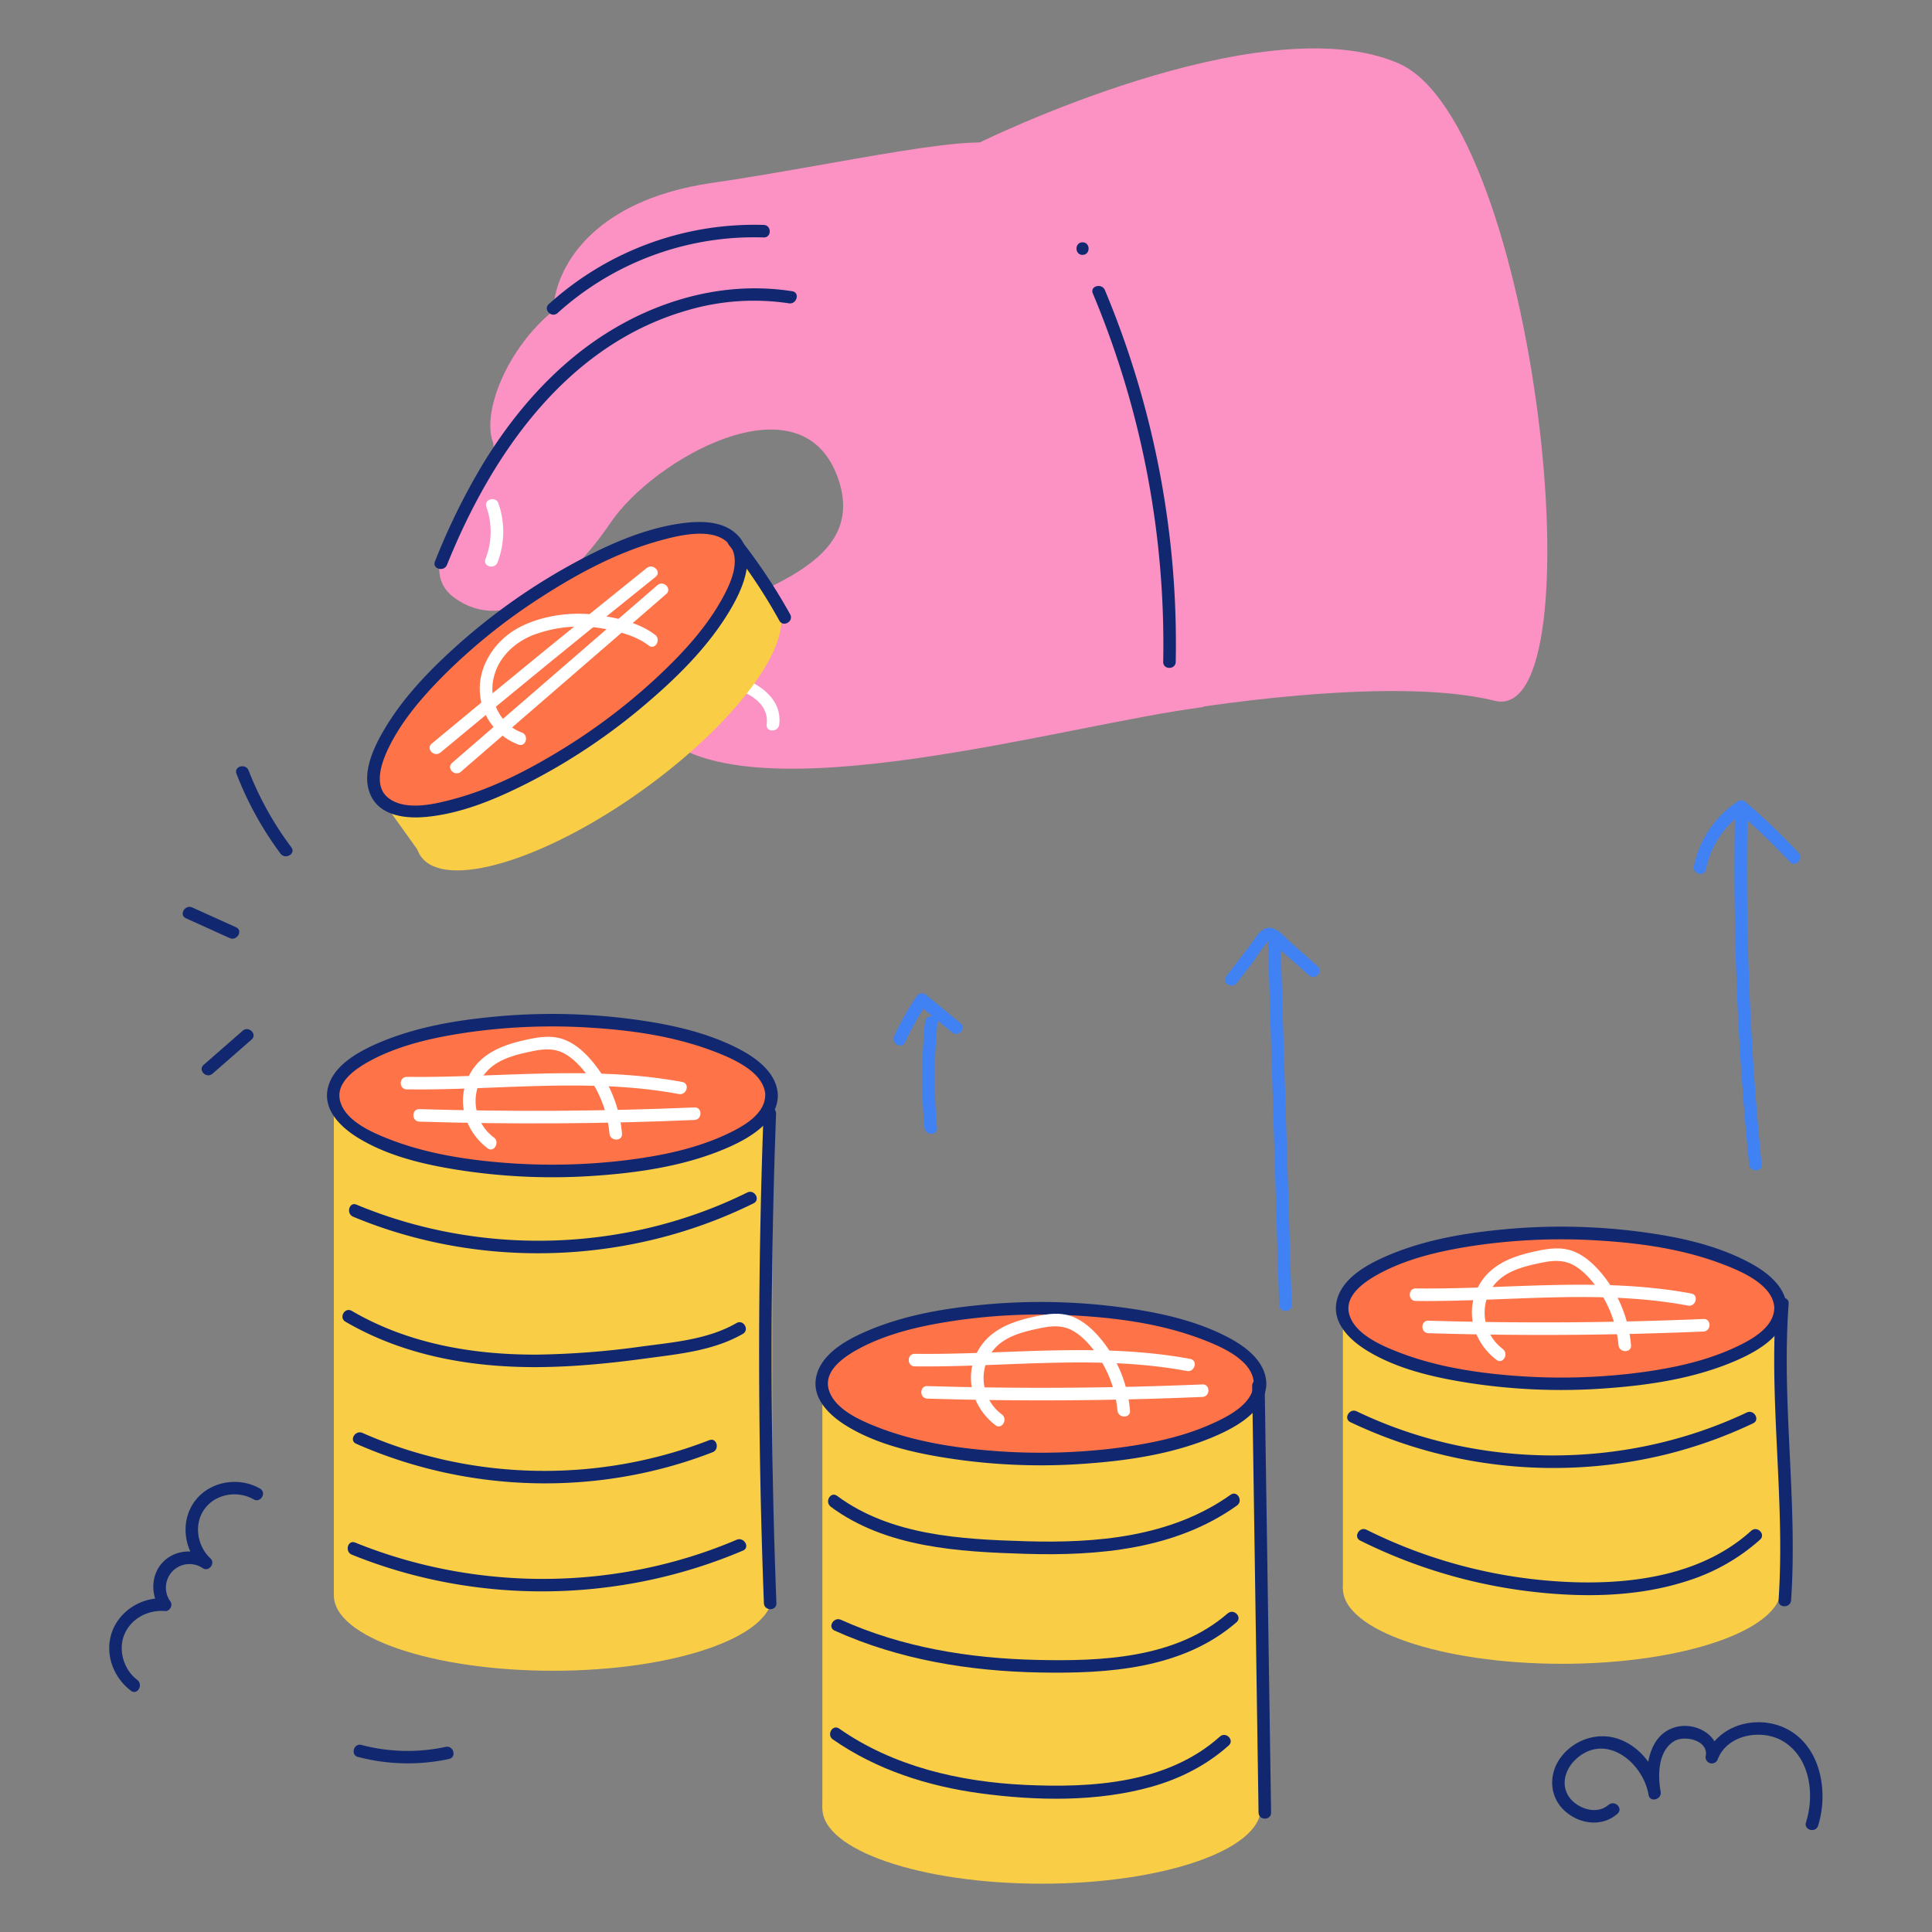
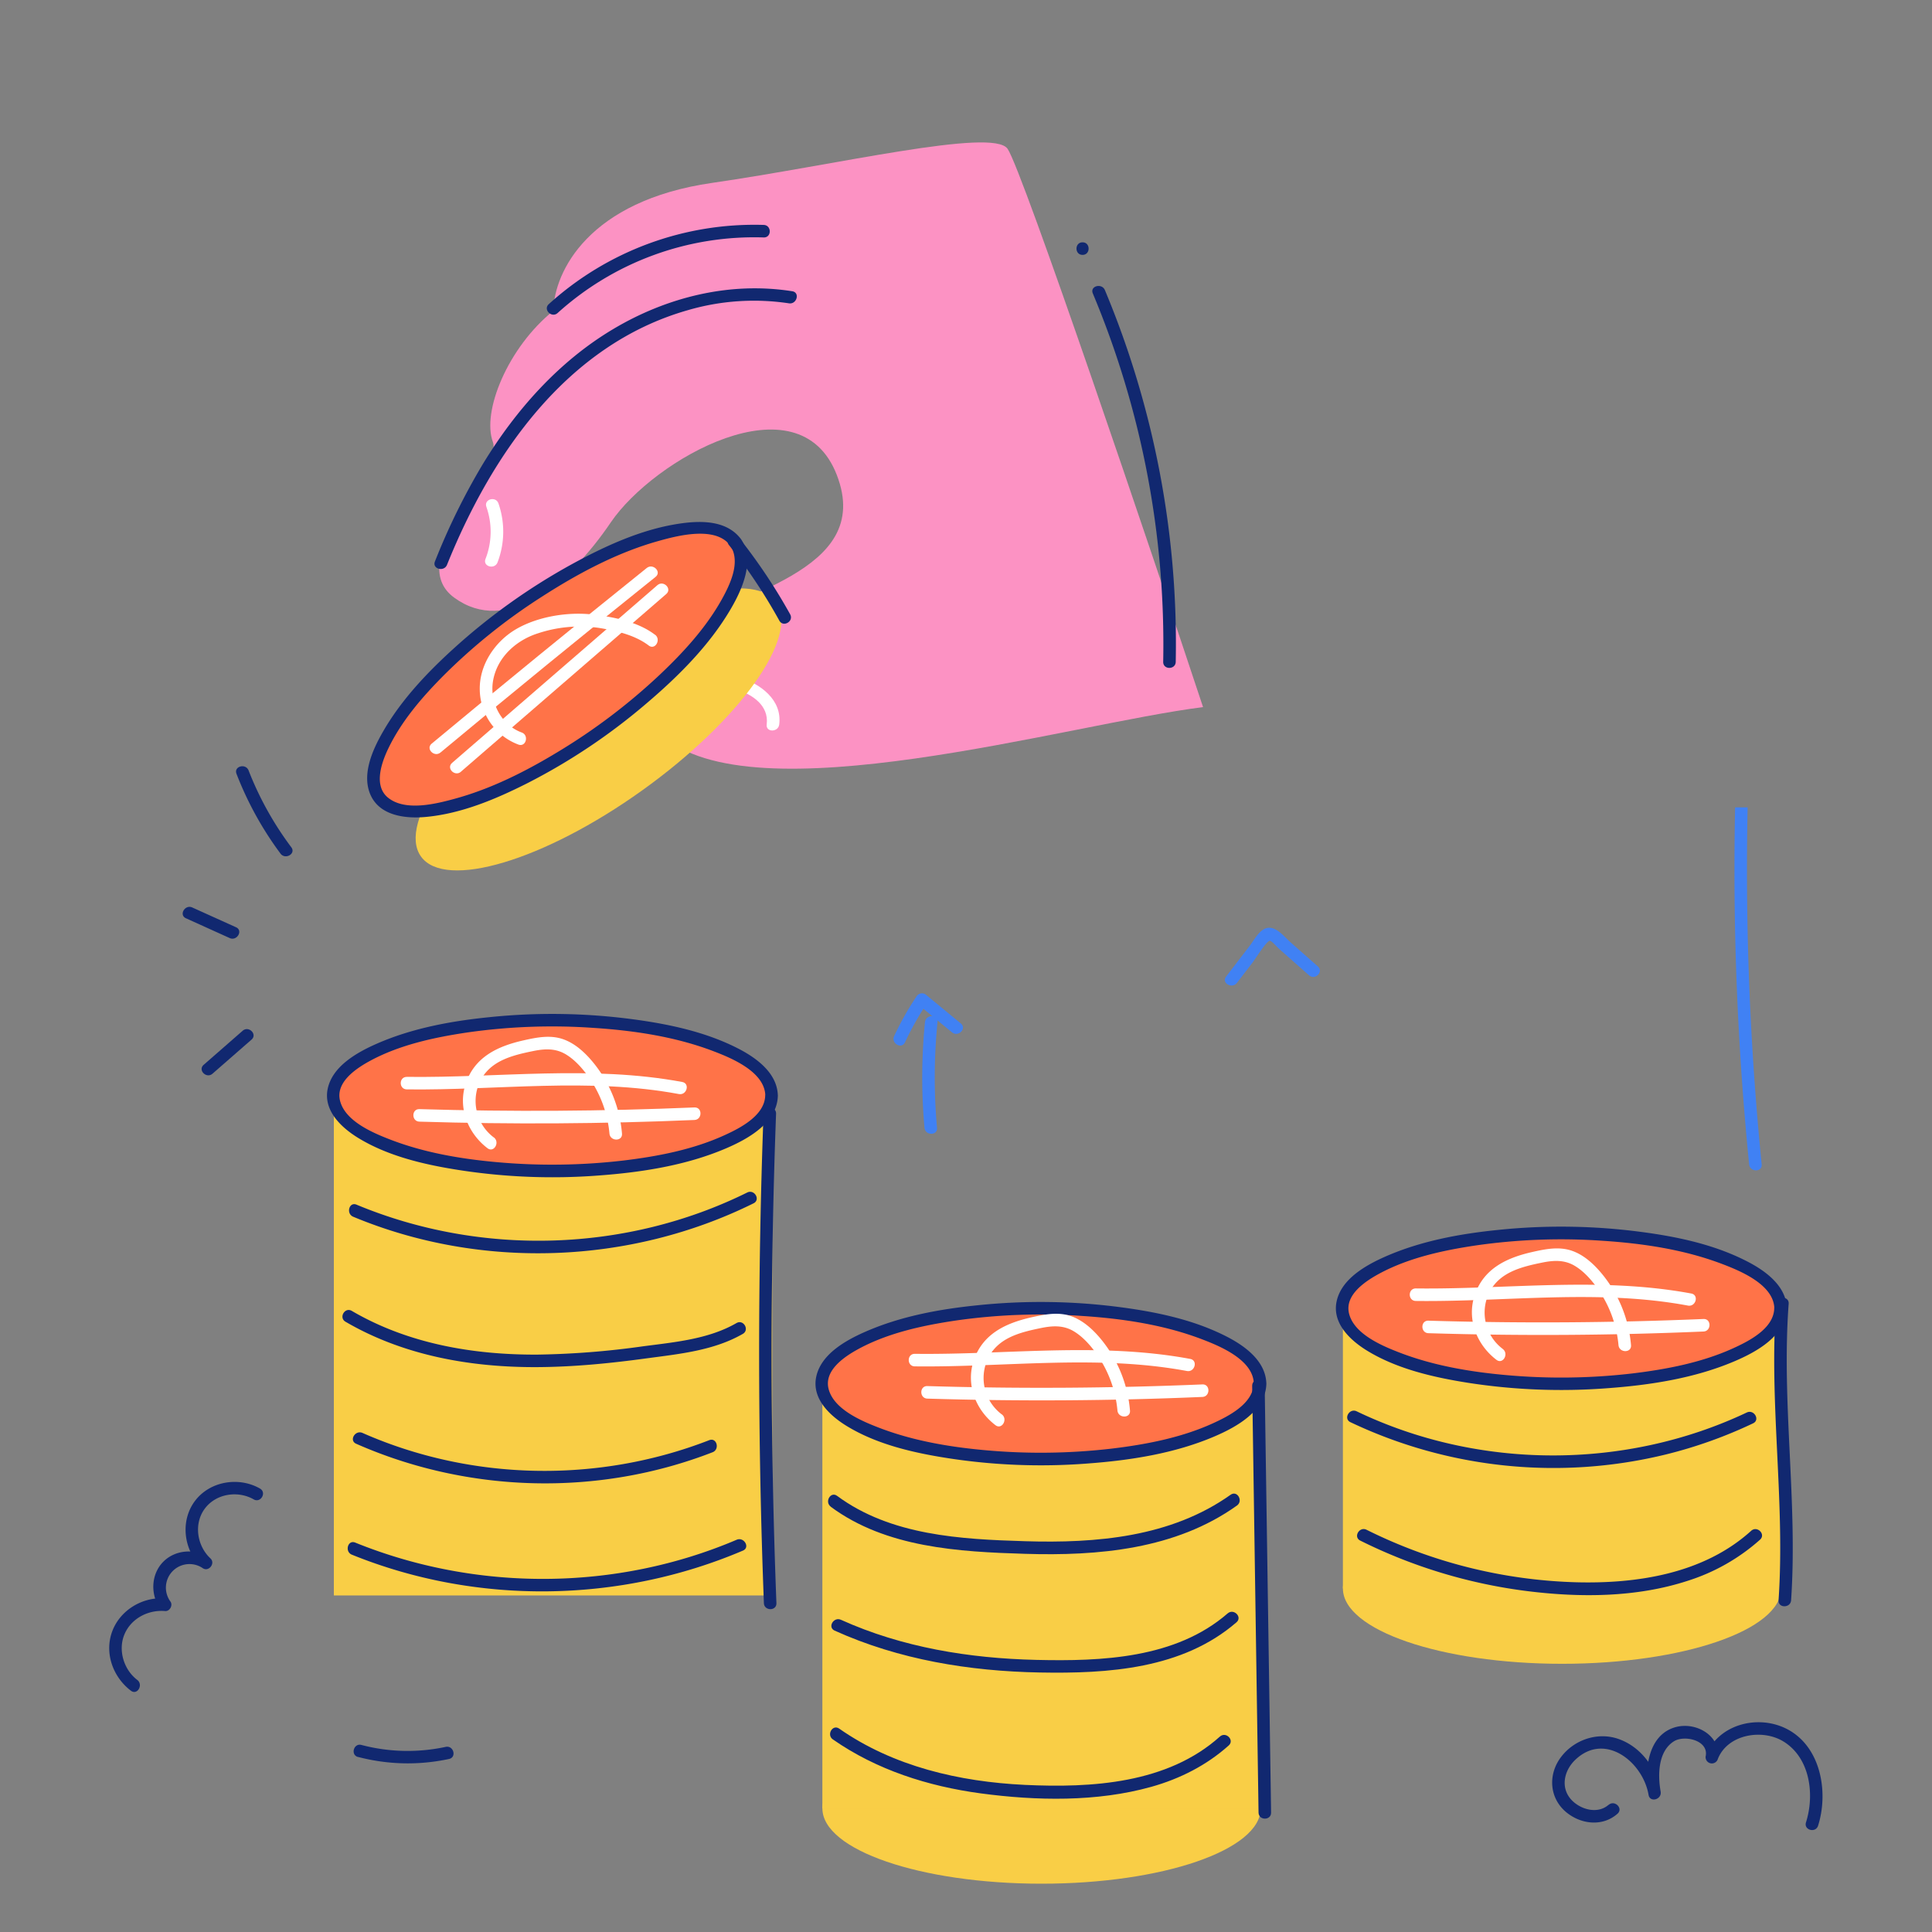
<svg xmlns="http://www.w3.org/2000/svg" viewBox="0 0 1000 1000" width="1000" height="1000">
  <rect x="0" y="0" width="1000" height="1000" fill="#808080" stroke="none" />
  <path d="M342.2 380.31s-23.34-25 9.64-52.25c26.32-21.76 101-31.17 81.31-82.17s-94.89-8.08-117 24.49-54.05 58.59-81 39 25-65.39 20-80.51c-5.91-15.79 7.7-49 31.25-68 .48-20.31 18.3-57 82.27-66.22S513.82 66 521.51 77s75.07 210.07 101.19 289c-69.76 8.72-233.8 57.42-280.5 14.31z" fill="#fc92c3" />
  <path d="M231.37 292.35c23.15-57.44 62.11-114 124.67-131.81a121.89 121.89 0 0152.31-3.54c4.08.65 5.84-5.6 1.73-6.25-32.21-5.1-64.85 3-92.67 19.57-28.36 16.88-50.69 42.18-67.69 70.2a345.06 345.06 0 00-24.6 50.1c-1.56 3.87 4.71 5.55 6.25 1.73zM288.64 162a151.76 151.76 0 01106.65-39.1c4.17.14 4.17-6.35 0-6.48a158.4 158.4 0 00-111.24 41c-3.09 2.81 1.51 7.39 4.59 4.58z" fill="#112870" />
  <path d="M358.12 360.79c4-9.28 15.3-6.59 22.82-4.11 8.34 2.75 17.14 8.33 15.9 18.33-.51 4.13 6 4.09 6.48 0 1.61-12.9-9.8-21-20.66-24.58-10.22-3.38-25-5-30.13 7.09-1.62 3.8 4 7.1 5.59 3.27z" fill="#fff" />
-   <ellipse cx="286.26" cy="825.8" fill="#f9ce46" rx="113.44" ry="38.98" />
  <path d="M172.81 567.25H399.7V825.8H172.81z" fill="#f9ce46" />
  <ellipse cx="285.87" cy="566.98" fill="#ff7348" rx="113.44" ry="38.98" />
  <path d="M396.07 567c-.25 10.5-13.17 17-21.33 20.7-16.27 7.39-34.53 10.88-52.18 13a317.79 317.79 0 01-65.7.8c-18.65-1.69-37.6-4.95-55.12-11.76-9-3.49-23.11-9.5-25.73-20-2.45-9.82 8.74-17 16-20.9 15-8 32.31-11.78 49-14.31a308.71 308.71 0 0166-2.51c21.09 1.36 42.63 4.56 62.46 12.15 9.42 3.6 26.37 10.67 26.66 22.92.1 4.16 6.58 4.18 6.48 0-.28-12.06-11.75-20-21.47-24.85-16.82-8.42-35.82-12.34-54.34-14.77a316.65 316.65 0 00-73.33-1c-19.93 2-40.2 5.71-58.63 13.83-10 4.4-22.85 11.59-25.24 23.35-2.27 11.17 7 19.89 15.57 25.2 15.6 9.62 34.62 14 52.51 16.78a314.2 314.2 0 0072 2.82c22.41-1.65 45.48-5.2 66.26-14.12 11.27-4.85 26.35-13.2 26.68-27.25.03-4.28-6.45-4.27-6.55-.08z" fill="#112870" />
  <ellipse cx="311.5" cy="378.2" fill="#f9ce46" rx="113.44" ry="38.98" transform="matrix(.81 -.58 .58 .81 -161.89 251.86)" />
-   <path d="M196.638 412.621l184.53-132.013 22.634 31.637-184.53 132.014z" fill="#f9ce46" />
  <ellipse cx="288.43" cy="346.62" fill="#ff7348" rx="113.44" ry="38.98" transform="rotate(-35.58 288.44 346.626)" />
  <path d="M377.9 282.25c5.68 8.35.07 20.1-4.19 27.79-8.21 14.82-20 27.64-32.24 39.22a311.24 311.24 0 01-52.84 40c-16.71 10.12-34.58 19.12-53.5 24.24-9.75 2.65-25.23 6.5-34.13-.5-7.81-6.12-3.55-18.2-.07-25.47 6.86-14.33 17.6-26.73 28.7-37.91A301.75 301.75 0 01280.25 309c18.63-12 38.75-22.83 60.2-28.88 9.89-2.78 29.72-8.09 37.45 2.17 2.48 3.29 8.11.06 5.6-3.28-7.52-10-21.36-9.62-32.53-7.87-19.33 3-38 11.59-55 20.9a319.52 319.52 0 00-60.3 42.87c-14.11 12.73-27.74 27-37.3 43.57-5.39 9.31-11.36 22.28-6.57 33s17.86 12.3 28.21 11.4c18.59-1.62 36.61-9.23 53.1-17.57A314.84 314.84 0 00334.72 364c16.45-14 32.46-29.95 43.46-48.71C384.1 305.19 391 290 383.5 279c-2.34-3.45-7.96-.21-5.6 3.25z" fill="#112870" />
  <ellipse cx="539.11" cy="936.02" fill="#f9ce46" rx="113.44" ry="38.98" />
  <path d="M425.66 709.17h226.89v226.85H425.66z" fill="#f9ce46" />
  <ellipse cx="538.72" cy="716.09" fill="#ff7348" rx="113.44" ry="38.98" />
  <ellipse cx="808.53" cy="822.2" fill="#f9ce46" rx="113.44" ry="38.98" />
  <path d="M695.08 677.47h226.89V822.2H695.08z" fill="#f9ce46" />
  <ellipse cx="808.14" cy="677.19" fill="#ff7348" rx="113.44" ry="38.98" />
  <path d="M251.75 262.35a38.69 38.69 0 01-.47 27c-1.48 3.9 4.78 5.59 6.25 1.72a44.45 44.45 0 00.47-30.49c-1.34-3.92-7.61-2.24-6.25 1.72z" fill="#fff" />
  <g fill="#112870">
    <path d="M377.31 282.13a282.65 282.65 0 0126.07 39.11c2 3.65 7.62.38 5.6-3.28a292.49 292.49 0 00-27.08-40.41c-2.6-3.26-7.16 1.35-4.59 4.58zM395.2 576.5q-4.65 126.59.19 253.27c.16 4.16 6.64 4.18 6.48 0q-4.87-126.58-.18-253.27c.15-4.18-6.33-4.17-6.49 0zM182.81 629.78c66.1 27.55 143.1 24.79 207.23-6.94 3.74-1.85.46-7.45-3.27-5.6-62.67 31-137.75 33.16-202.23 6.29-3.85-1.61-5.53 4.66-1.73 6.25zM178.81 684.11c30.05 17.57 65 23.71 99.48 23.51 18.94-.11 37.8-2 56.55-4.56 16.89-2.27 34.6-4 49.64-12.64 3.61-2.08.35-7.69-3.28-5.6-14.63 8.44-32.31 9.9-48.75 12.08a432.45 432.45 0 01-54.16 4.24c-33.34.19-67.12-5.62-96.21-22.63-3.6-2.11-6.87 3.49-3.27 5.6zM184.34 747.28c58 25.61 125.31 27.41 184.49 4.4 3.84-1.5 2.17-7.77-1.73-6.25-57.47 22.34-123 21.17-179.48-3.75-3.79-1.66-7.09 3.92-3.28 5.6zM182.13 804.7c64.55 26.15 138.43 25.15 202.43-2.12 3.83-1.63.53-7.22-3.27-5.6-62.43 26.6-134.61 26.92-197.43 1.46-3.87-1.56-5.55 4.71-1.73 6.26zM648.92 716.09c-.25 10.51-13.17 17-21.33 20.71-16.27 7.39-34.53 10.88-52.17 13a317.89 317.89 0 01-65.71.8c-18.65-1.69-37.6-4.95-55.12-11.76-9-3.49-23.11-9.51-25.73-20-2.44-9.82 8.74-17 16-20.9 15-8 32.31-11.78 49-14.31a308.71 308.71 0 0166-2.51c21.09 1.36 42.64 4.55 62.46 12.15 9.42 3.6 26.37 10.67 26.66 22.91.1 4.17 6.58 4.18 6.48 0-.28-12.05-11.74-20-21.47-24.84-16.82-8.42-35.82-12.34-54.34-14.77a315.55 315.55 0 00-73.33-1c-19.93 2-40.2 5.71-58.63 13.83-10 4.4-22.85 11.58-25.24 23.35-2.27 11.17 6.95 19.88 15.57 25.2 15.6 9.62 34.62 14 52.51 16.78a313.66 313.66 0 0072 2.81c22.41-1.64 45.48-5.19 66.26-14.12 11.27-4.84 26.35-13.19 26.68-27.25.03-4.25-6.47-4.25-6.55-.08zM918.34 677.19c-.25 10.51-13.17 17-21.33 20.71-16.27 7.39-34.53 10.88-52.18 13a317.79 317.79 0 01-65.7.8c-18.65-1.69-37.6-4.95-55.12-11.76-9-3.49-23.11-9.51-25.73-20-2.45-9.82 8.74-17 16-20.9 15-8 32.31-11.78 49-14.31a309.36 309.36 0 0166-2.52c21.09 1.37 42.63 4.56 62.46 12.16 9.42 3.6 26.37 10.67 26.66 22.91.1 4.17 6.58 4.18 6.48 0-.28-12.05-11.75-20-21.47-24.84-16.88-8.51-35.88-12.44-54.41-14.86a315.55 315.55 0 00-73.33-1c-19.93 2-40.2 5.71-58.63 13.83-10 4.4-22.85 11.58-25.24 23.35-2.27 11.17 7 19.88 15.57 25.2 15.6 9.62 34.62 13.95 52.51 16.78a313.64 313.64 0 0072 2.81c22.41-1.64 45.48-5.19 66.26-14.12 11.27-4.84 26.35-13.19 26.68-27.25.1-4.18-6.38-4.18-6.48.01z" />
    <path d="M648.12 717.32l3.3 220.87c.07 4.17 6.55 4.18 6.49 0l-3.31-220.87c-.06-4.16-6.55-4.18-6.48 0zM430 779.9c28.64 21.18 66.2 23.31 100.53 24.36 37.88 1.17 77.92-2.28 109.72-25 3.37-2.4.14-8-3.27-5.59-30.94 22-69.61 25.19-106.45 24.06-33.28-1-69.49-2.94-97.26-23.48-3.36-2.48-6.59 3.14-3.27 5.6zM432 844c33.34 15.07 69.75 21 106.15 21.68 35.32.66 73.93-1.77 101.87-26 3.16-2.74-1.45-7.31-4.59-4.58-26.93 23.36-65.17 24.85-99.07 24.06-34.59-.8-69.39-6.44-101.09-20.76-3.78-1.7-7.08 3.88-3.27 5.6zM431.07 900.3c22.65 15.8 49.3 24.27 76.49 27.94 28.79 3.87 60.21 4.52 88.38-3.39 14.78-4.15 28.6-11.14 40.06-21.41 3.11-2.79-1.49-7.37-4.59-4.59-27.17 24.36-66.35 26.65-101.06 25-33.84-1.64-67.89-9.51-96-29.13-3.43-2.39-6.67 3.22-3.27 5.6z" />
  </g>
  <g fill="#4081f4">
-     <path d="M656.35 489.08l5.75 186.35c.13 4.16 6.62 4.18 6.49 0l-5.75-186.35c-.13-4.16-6.62-4.18-6.49 0z" />
    <path d="M640.24 508.74l8.25-10.74c1.25-1.63 7.19-11.21 8.82-11.05 1 .1 3.65 3.19 4.47 3.92l5 4.44 10.77 9.5c3.12 2.75 7.72-1.82 4.58-4.58l-14.35-12.68c-3-2.66-7-7.87-11.52-7.3-4.18.53-7 6.14-9.27 9.1l-12.37 16.13c-2.54 3.31 3.09 6.54 5.59 3.27zM485 583.74a288.91 288.91 0 01.26-54.7c.41-4.14-6.08-4.12-6.49 0a288.91 288.91 0 00-.25 54.7c.37 4.12 6.85 4.16 6.48 0z" />
    <path d="M468.4 539.55A154.88 154.88 0 01480 519l-5.09.65 17.84 14.69c3.2 2.63 7.81-1.93 4.59-4.58l-17.84-14.69a3.31 3.31 0 00-5.1.65 155 155 0 00-11.58 20.52c-1.76 3.75 3.83 7.05 5.6 3.27z" />
  </g>
  <g fill="#fff">
    <path d="M339 328.53c-8.81-6.72-21.47-9.23-32.23-10.46-13-1.47-28.7 1.06-40 7.79-10.77 6.45-18.77 18.46-18.44 31.29a30.78 30.78 0 0020 28.24c3.92 1.44 5.61-4.83 1.72-6.25-10.94-4-17-16.29-14.71-27.5 2.37-11.8 12.08-20.37 23.2-23.86a68.89 68.89 0 0131.34-2.8c8.77 1.4 18.71 3.66 25.91 9.15 3.32 2.53 6.55-3.1 3.27-5.6z" />
    <path d="M228 389.5q55.28-46 111.34-90.92c3.26-2.61-1.35-7.18-4.58-4.59q-56.07 45-111.34 90.93c-3.21 2.67 1.4 7.24 4.58 4.58zM238.54 399.46l106.32-92c3.16-2.74-1.45-7.3-4.59-4.58L234 394.87c-3.16 2.74 1.44 7.31 4.58 4.59zM210.56 563.87c46.91.57 94.32-6.26 140.85 2.41 4.08.76 5.83-5.49 1.72-6.25-47.17-8.79-95-2.06-142.57-2.64-4.18 0-4.18 6.43 0 6.48zM217.09 580.56q71.18 2.19 142.35-.86c4.16-.18 4.18-6.67 0-6.49q-71.13 3-142.35.87c-4.17-.13-4.17 6.36 0 6.48z" />
    <path d="M255.57 588.72a23.59 23.59 0 01-7.19-28.82c5.24-10.87 16.68-13.64 27.55-15.87 5.88-1.21 11.5-1.53 16.84 1.64 4.67 2.78 8.55 7.14 11.69 11.52a60.27 60.27 0 0111 29.54c.38 4.12 6.86 4.16 6.48 0a66.91 66.91 0 00-15.29-37.26c-4-4.76-8.87-9.25-14.8-11.44-6.88-2.55-14.08-1.07-21 .49-13.27 3-25.22 8.58-29.81 22.4-4.14 12.5 1.11 25.65 11.3 33.4 3.32 2.53 6.55-3.1 3.27-5.6zM473.49 707.23c46.92.57 94.32-6.27 140.86 2.4 4.07.76 5.82-5.49 1.72-6.25-47.17-8.79-95-2.06-142.58-2.64-4.17 0-4.17 6.44 0 6.49zM480 723.92q71.16 2.18 142.35-.87c4.15-.18 4.17-6.66 0-6.48q-71.14 3-142.35.86c-4.17-.12-4.17 6.36 0 6.49z" />
    <path d="M518.51 732.08a23.58 23.58 0 01-7.19-28.82c5.23-10.88 16.67-13.65 27.54-15.88 5.88-1.21 11.51-1.53 16.84 1.64 4.67 2.78 8.56 7.14 11.69 11.52a60.11 60.11 0 0111 29.54c.38 4.12 6.87 4.16 6.49 0a66.94 66.94 0 00-15.29-37.26c-4-4.76-8.88-9.24-14.81-11.44-6.87-2.54-14.07-1.07-21 .49-13.28 3-25.23 8.58-29.81 22.4-4.14 12.5 1.11 25.65 11.29 33.41 3.32 2.52 6.56-3.1 3.28-5.6zM732.83 673.37c46.91.57 94.32-6.27 140.85 2.4 4.08.76 5.83-5.48 1.72-6.25-47.17-8.79-95-2.06-142.57-2.63-4.18 0-4.18 6.43 0 6.48zM739.36 690.06q71.17 2.18 142.35-.87c4.16-.18 4.18-6.66 0-6.48q-71.13 3-142.35.87c-4.17-.13-4.17 6.35 0 6.48z" />
    <path d="M777.84 698.22a23.59 23.59 0 01-7.19-28.82c5.24-10.88 16.68-13.65 27.55-15.88 5.88-1.2 11.5-1.53 16.84 1.65 4.67 2.78 8.55 7.13 11.69 11.52a60.23 60.23 0 0111 29.54c.38 4.12 6.86 4.16 6.48 0A66.88 66.88 0 00828.88 659c-4-4.76-8.87-9.25-14.8-11.44-6.88-2.55-14.08-1.08-21 .48-13.27 3-25.22 8.59-29.81 22.41-4.14 12.5 1.11 25.65 11.3 33.4 3.32 2.53 6.55-3.1 3.27-5.6z" />
  </g>
  <g fill="#112870">
    <path d="M919.32 674.85c-3.79 51.15 4.75 102.28 1.26 153.44-.28 4.16 6.2 4.14 6.49 0 3.48-51.16-5.06-102.29-1.26-153.44.31-4.16-6.18-4.14-6.49 0zM698.94 736.1a244.87 244.87 0 00163.38 16.71 238.05 238.05 0 0045.08-16.1c3.77-1.78.48-7.37-3.27-5.6-63.11 29.85-139 29.61-201.91-.61-3.75-1.8-7 3.79-3.28 5.6zM704.07 797.41a269 269 0 0086.57 26.16c27.36 3.4 56.37 3.29 82.82-5.32A102.79 102.79 0 00911 796.93c3.1-2.81-1.5-7.39-4.59-4.59-24.58 22.28-59.25 27.56-91.3 26.62a259.67 259.67 0 01-107.78-27.15c-3.72-1.85-7 3.74-3.27 5.6z" />
  </g>
-   <path d="M898.09 417.9a1538.51 1538.51 0 007.26 184.78c.41 4.11 6.9 4.15 6.49 0a1536.45 1536.45 0 01-7.27-184.78c.09-4.18-6.4-4.18-6.48 0z" fill="#4081f4" />
-   <path d="M883 450a46.78 46.78 0 0119.92-29.72l-3.93-.51a327.49 327.49 0 0127.4 26.33c2.85 3.06 7.42-1.53 4.59-4.59a330.47 330.47 0 00-27.4-26.32 3.33 3.33 0 00-3.93-.51 53.32 53.32 0 00-22.91 33.59c-.85 4.07 5.4 5.81 6.26 1.73z" fill="#4081f4" />
-   <path d="M610.05 367.71s108.77-18.73 163.52-5 21.61-299-49.7-329.93S507 73.8 507 73.8z" fill="#fc92c3" />
+   <path d="M898.09 417.9a1538.51 1538.51 0 007.26 184.78c.41 4.11 6.9 4.15 6.49 0a1536.45 1536.45 0 01-7.27-184.78z" fill="#4081f4" />
  <g fill="#112870">
    <path d="M565.64 151.88a469.7 469.7 0 0136.43 190.69c-.08 4.17 6.4 4.17 6.49 0a474.36 474.36 0 00-36.67-192.41c-1.59-3.79-7.86-2.13-6.25 1.72zM560.33 131.92c4.17 0 4.18-6.49 0-6.49s-4.18 6.49 0 6.49zM134.58 770.48c-11-6.31-26.06-3.85-33.76 6.53s-5.74 25.56 3.54 34.21l3.92-5.1c-7.34-4.7-17.56-4.06-23.81 2.28s-6.67 16.6-1.82 23.85l2.8-4.88c-11.58-1-23.27 6-27.36 17-4.17 11.25.37 23.68 9.67 30.75 3.32 2.52 6.56-3.1 3.28-5.6-7.07-5.36-10.14-15.69-6.48-23.92 3.58-8.07 12.32-12.46 20.89-11.72 2.4.2 4.12-2.93 2.8-4.88A12.2 12.2 0 01105 811.72c3.09 2 6.63-2.57 3.93-5.09-6.93-6.46-8.76-17.79-3-25.66s17.15-9.61 25.37-4.9c3.62 2.08 6.89-3.52 3.27-5.59zM185.33 909.39a101.43 101.43 0 0047.09 1.05c4.08-.87 2.35-7.12-1.72-6.26a93.85 93.85 0 01-43.64-1c-4-1.06-5.77 5.19-1.73 6.25zM122.41 400.52a174.34 174.34 0 0022.78 41.31c2.47 3.31 8.1.08 5.6-3.27a167.85 167.85 0 01-22.12-39.77c-1.5-3.85-7.77-2.17-6.26 1.73zM96.25 475.3l22.64 10.24c3.77 1.7 7.07-3.89 3.27-5.6l-22.64-10.23c-3.78-1.71-7.08 3.88-3.27 5.59zM110 555.74l20.2-17.65c3.14-2.75-1.46-7.32-4.59-4.58l-20.2 17.65c-3.14 2.75 1.46 7.32 4.59 4.58zM832.62 934.14c-5.48 4.83-13.86 2.69-18.72-2-6.41-6.23-4.61-15.45 1.45-21.25 15.34-14.69 35.08 1.12 37.95 18.18l6.25-1.72c-1.52-8.49-1.43-20.87 6.9-26.07 5.29-3.31 17.67-.63 16.48 7.37a3.24 3.24 0 006.25 1.72c5.12-12.81 23.11-15.69 34-8.94C937 910 939.29 929 934.78 943.25c-1.26 4 5 5.69 6.26 1.72 5.55-17.57 1.39-41.41-16.63-50.29-14.9-7.35-35.07-2.07-41.48 14l6.25 1.72c1.8-12.07-11.59-19.54-22.29-16.33-14.36 4.3-15.79 22.82-13.59 35 .74 4.11 6.94 2.35 6.25-1.72-2-11.91-10-23-21.55-27.17-11-4-23.55.3-30.35 9.72-6.43 8.89-5.65 20.78 2.92 28 7.66 6.4 18.87 7.74 26.64.89 3.14-2.76-1.46-7.33-4.59-4.58z" />
  </g>
</svg>